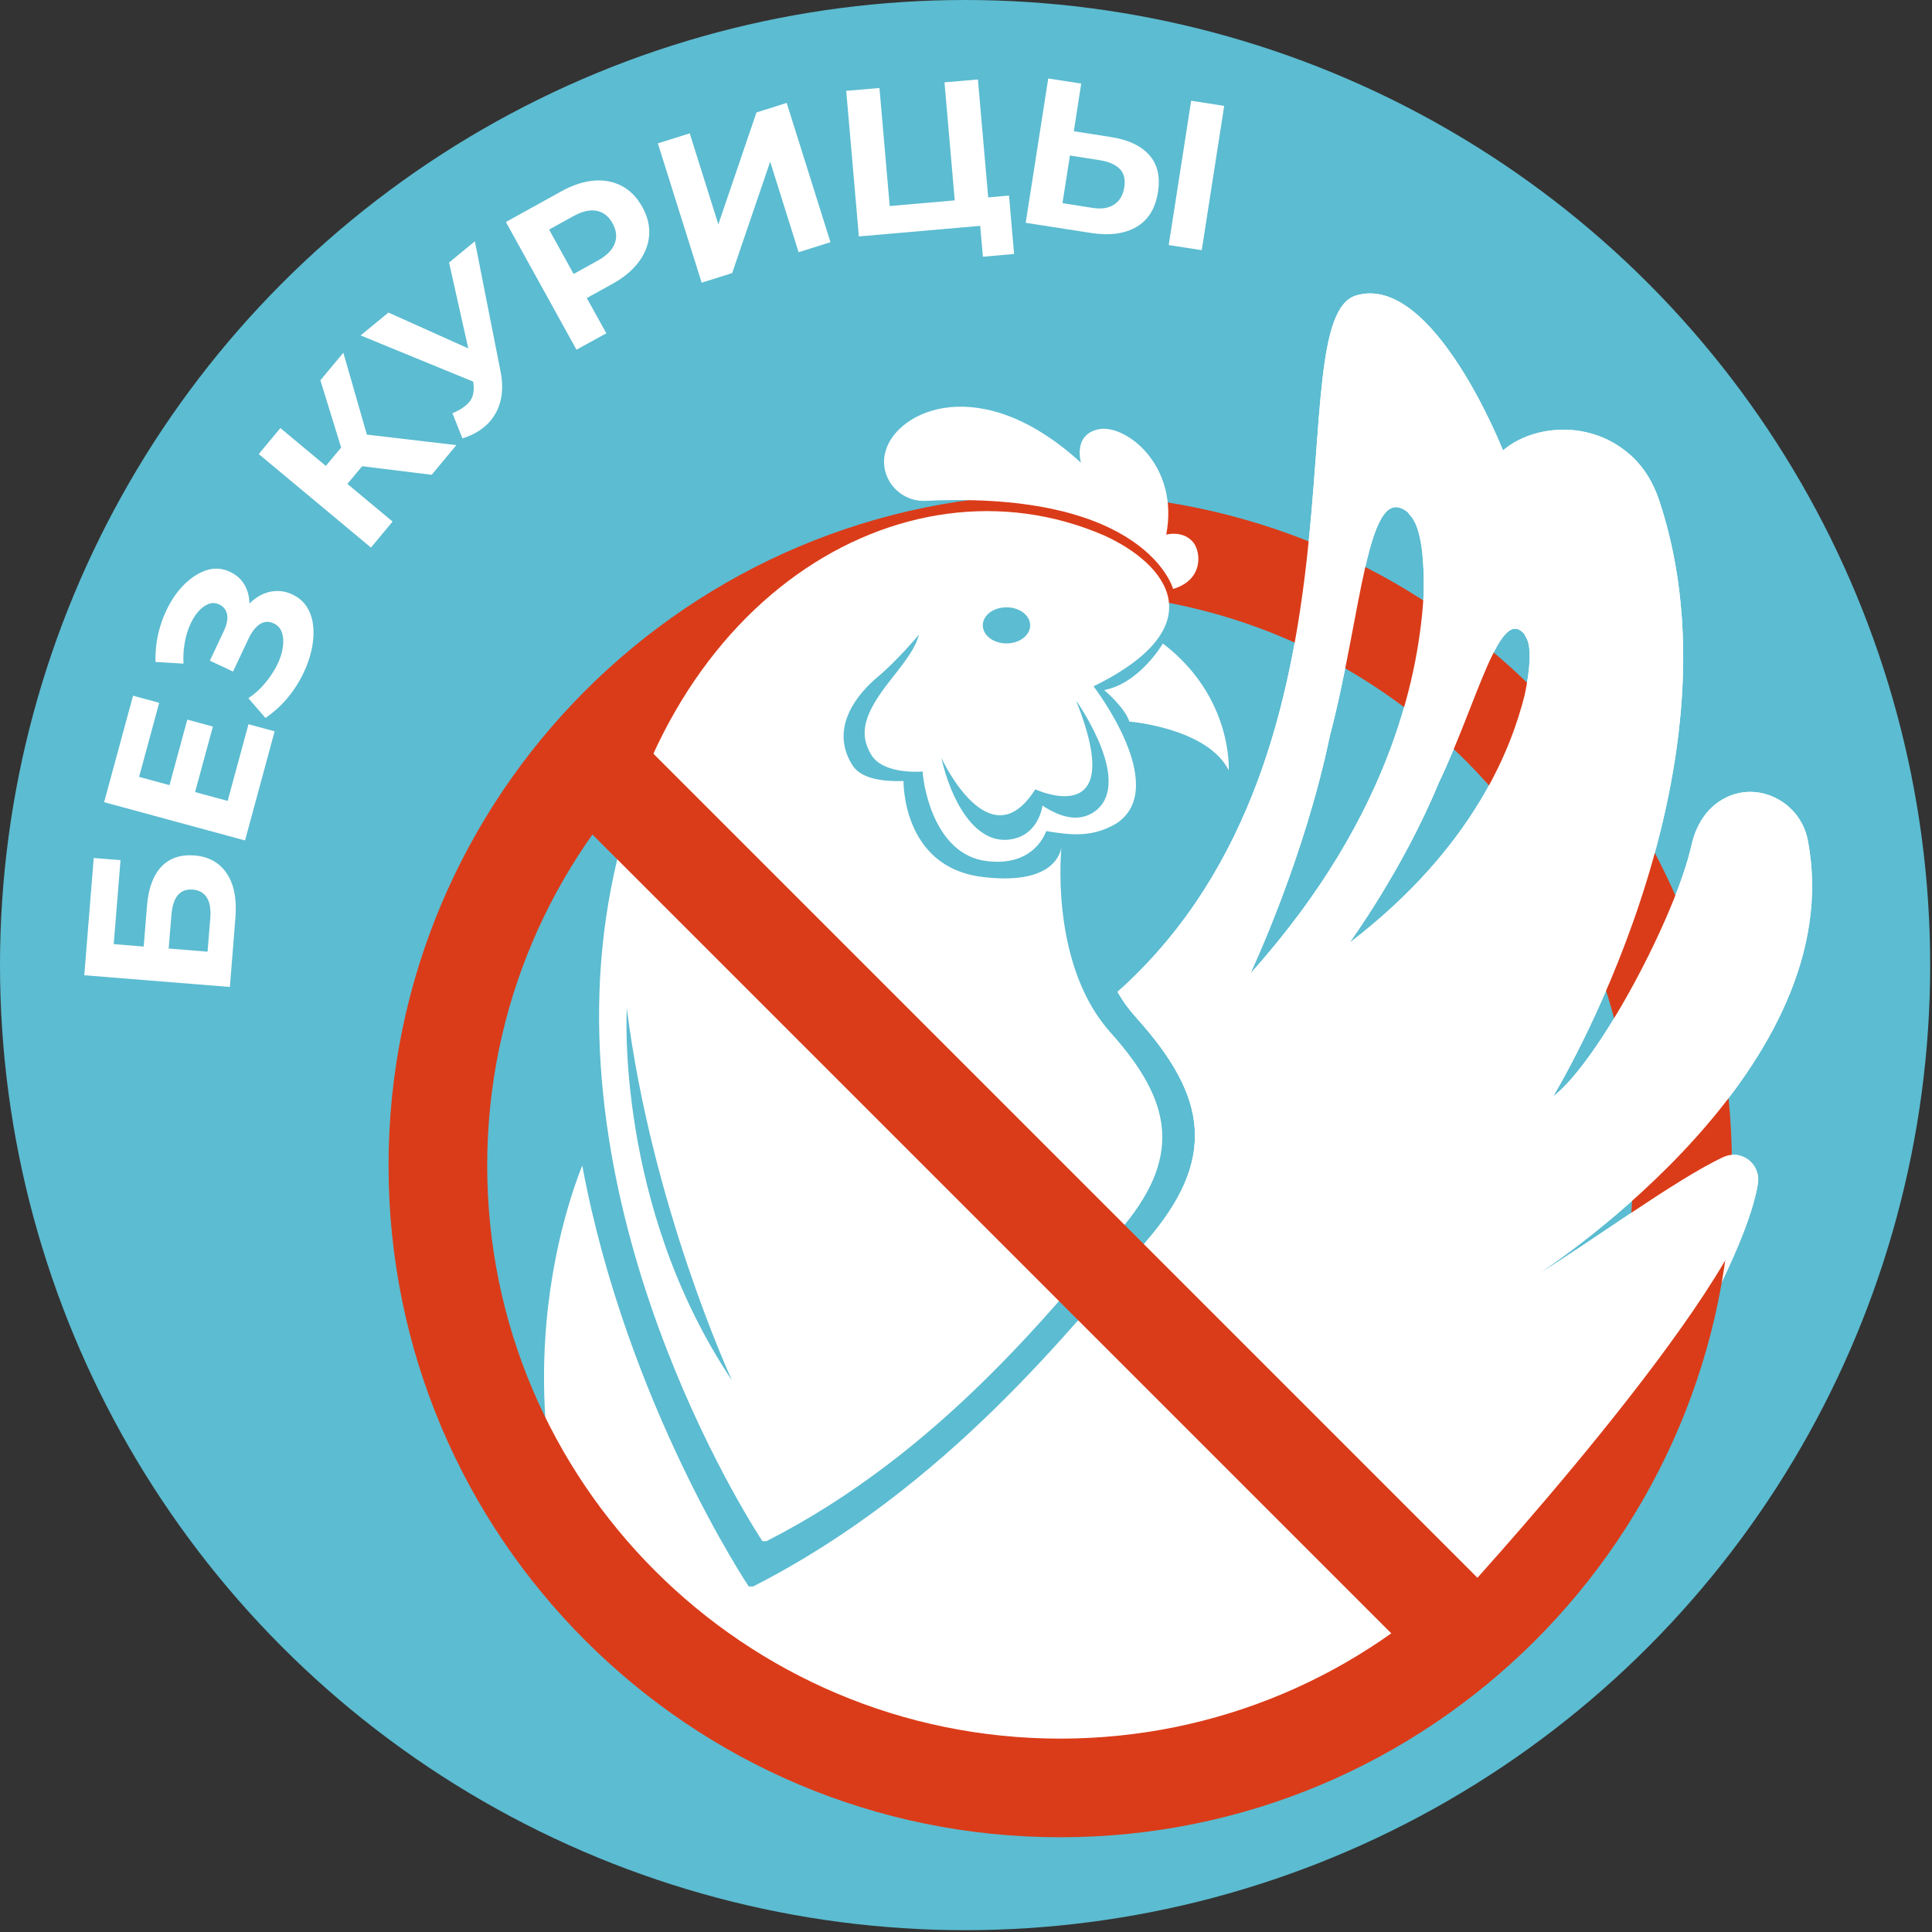
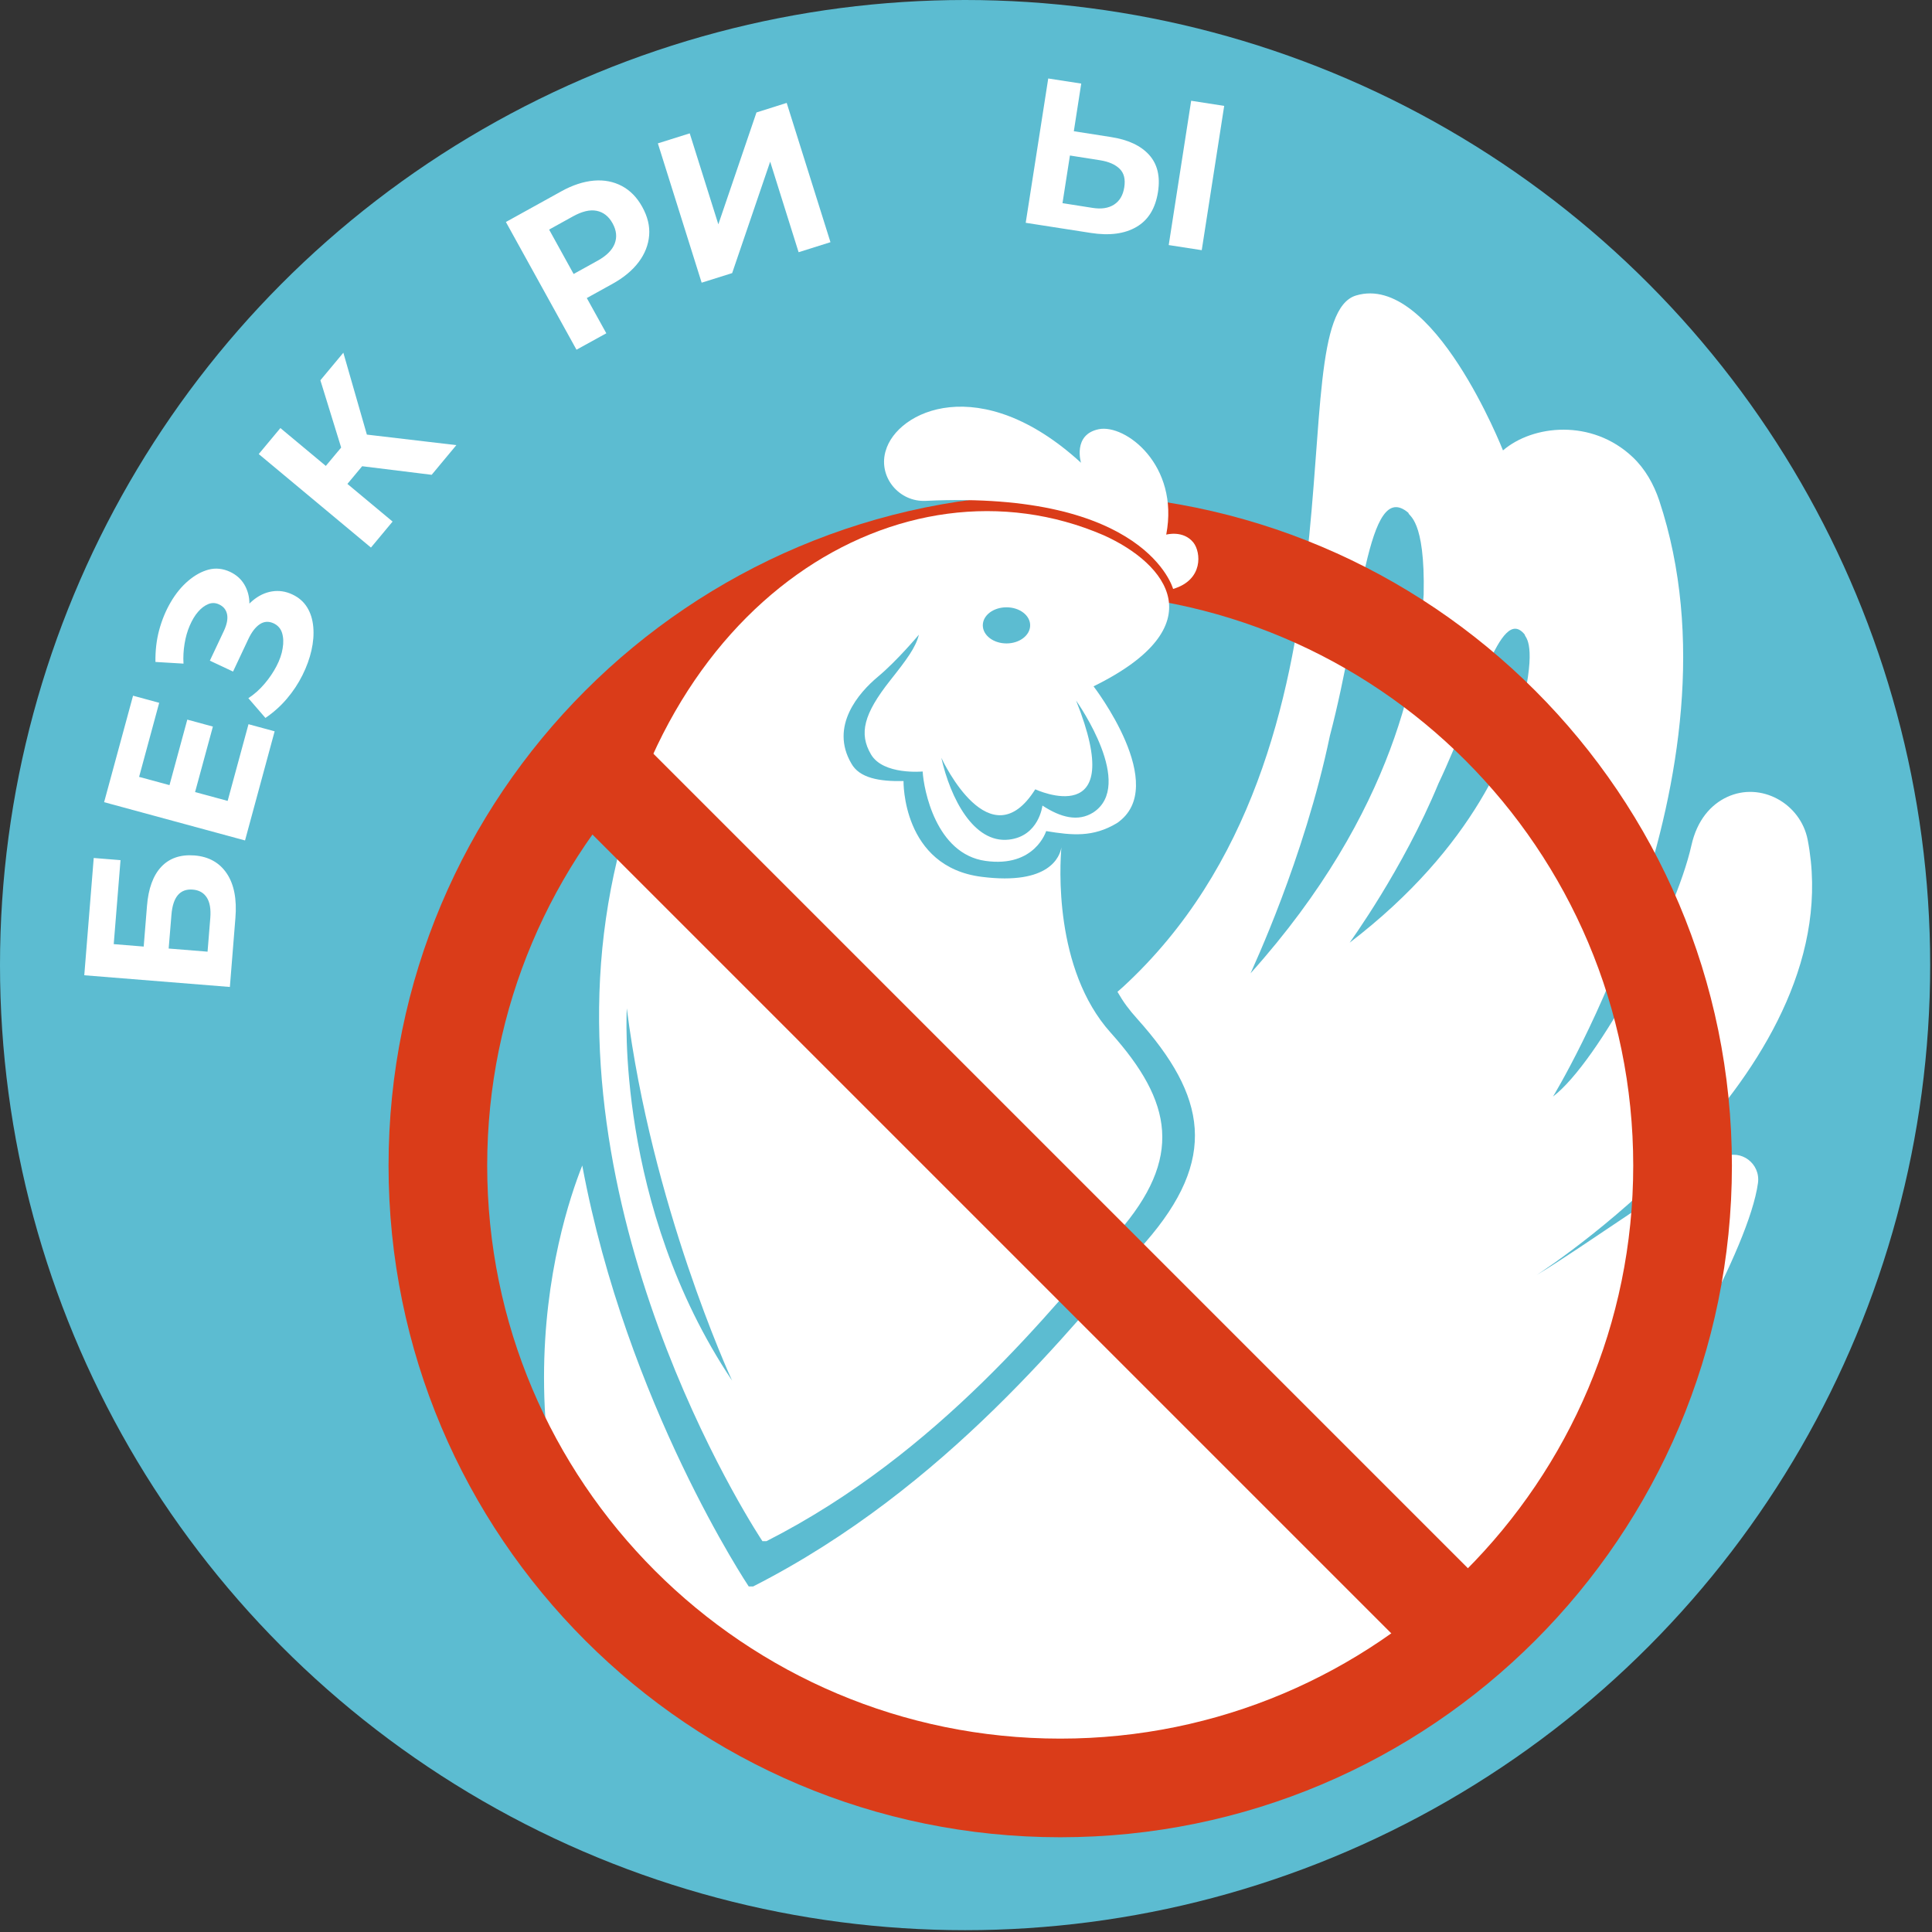
<svg xmlns="http://www.w3.org/2000/svg" width="53" height="53" viewBox="0 0 53 53" fill="none">
  <rect x="0" y="0" width="53" height="53" fill="#333333" stroke="none" />
  <circle cx="26.475" cy="26.475" r="26.475" fill="#5CBCD1" />
  <path d="M47.276 31.742C45.98 32.34 43.479 34.185 42.158 34.975C42.635 34.664 50.794 29.264 49.59 23.041C49.397 22.039 48.305 21.434 47.38 21.864C46.937 22.069 46.556 22.493 46.4 23.191C45.963 25.148 43.859 29.12 42.603 30.082C42.603 30.082 48.011 21.239 45.517 13.73C45.367 13.283 45.131 12.863 44.788 12.539C43.668 11.481 42.046 11.654 41.231 12.356C41.231 12.356 39.311 7.471 37.2 8.106C35.01 8.764 37.902 20.547 30.805 27.076L30.655 27.208C30.819 27.494 30.971 27.697 31.197 27.949C33.104 30.076 33.421 31.79 31.416 34.086C29.413 36.383 25.989 40.808 20.66 43.521H20.54C20.54 43.521 17.189 38.51 15.973 31.973C15.637 32.819 14.924 34.944 14.924 37.786C14.924 39.241 15.111 40.885 15.632 42.642C15.632 42.642 15.632 42.643 15.633 42.646V42.652C15.754 43.06 15.894 43.472 16.055 43.892C16.089 43.968 16.126 44.047 16.168 44.13C17.169 46.125 19.937 49.423 27.304 49.463C37.876 49.522 42.361 44.613 43.916 41.021C45.673 38.212 47.977 34.254 48.226 32.454C48.299 31.922 47.763 31.515 47.276 31.742ZM39.463 21.489C40.547 19.212 41.149 16.561 41.829 17.41C41.815 17.476 42.14 17.578 41.825 19.07C41.476 20.446 40.484 23.212 37.025 25.86C37.025 25.852 38.485 23.857 39.463 21.489ZM36.483 20.182C37.366 16.831 37.502 13.097 38.637 14.069C38.633 14.162 39.1 14.217 39.055 16.314C38.933 18.26 38.3 22.246 34.306 26.701C34.349 26.591 35.777 23.571 36.483 20.182Z" fill="white" />
  <path d="M29.085 13.549C18.909 13.549 10.659 21.799 10.659 31.975C10.659 42.151 18.909 50.401 29.085 50.401C39.261 50.401 47.511 42.151 47.511 31.975C47.511 21.799 39.261 13.549 29.085 13.549ZM29.085 47.695C20.403 47.695 13.365 40.657 13.365 31.975C13.365 23.293 20.403 16.256 29.085 16.256C37.767 16.256 44.804 23.293 44.804 31.975C44.804 40.657 37.767 47.695 29.085 47.695Z" fill="#DA3C19" />
  <path d="M32.181 16.155C32.181 16.155 31.453 13.448 25.395 13.74C24.674 13.775 24.106 13.107 24.285 12.407C24.287 12.396 24.291 12.386 24.295 12.374C24.599 11.266 26.895 10.168 29.655 12.695C29.655 12.695 29.419 11.92 30.144 11.774C30.87 11.629 32.358 12.752 31.993 14.666C31.993 14.666 32.462 14.536 32.739 14.885C32.947 15.149 33.017 15.908 32.185 16.155H32.181Z" fill="white" />
  <path d="M29.117 23.246C29.076 23.486 28.802 24.291 26.931 24.054C24.741 23.778 24.786 21.426 24.786 21.426C24.114 21.442 23.574 21.34 23.355 20.945C22.756 19.922 23.558 19.002 24.084 18.564C24.611 18.126 25.208 17.411 25.208 17.411C25.121 17.762 24.877 18.089 24.42 18.666C23.692 19.587 23.558 20.127 23.895 20.697C24.23 21.267 25.311 21.164 25.311 21.164C25.34 21.661 25.675 23.427 27.034 23.617C28.392 23.808 28.699 22.799 28.699 22.799C29.415 22.917 29.985 22.974 30.641 22.58C32.116 21.572 29.999 18.828 29.999 18.828C33.358 17.178 32.029 15.469 30.269 14.68C24.77 12.315 17.892 16.433 16.623 25.194C15.351 33.956 20.916 42.279 20.916 42.279H21.025C25.8 39.849 28.867 35.882 30.663 33.824C32.459 31.766 32.175 30.232 30.466 28.326C28.901 26.581 29.076 23.717 29.117 23.246ZM27.611 16.66C27.97 16.66 28.26 16.881 28.26 17.154C28.26 17.428 27.97 17.651 27.611 17.651C27.253 17.651 26.961 17.43 26.961 17.154C26.961 16.878 27.253 16.66 27.611 16.66ZM28.4 21.653C28.4 21.653 30.974 22.85 29.52 19.218C29.593 19.321 31.136 21.539 29.991 22.288C29.575 22.55 29.1 22.428 28.597 22.099C28.597 22.099 28.504 22.94 27.676 23.033C26.708 23.142 26.072 21.896 25.823 20.788C25.882 20.914 27.166 23.613 28.4 21.653ZM17.195 27.662C17.877 33.053 20.016 37.73 20.083 37.873C16.867 33.071 17.195 27.662 17.195 27.662Z" fill="white" />
-   <path d="M31.902 17.652C31.902 17.652 31.267 18.744 30.291 18.93C30.291 18.93 30.861 19.411 30.981 19.795C30.981 19.795 33.116 19.967 33.707 21.13C33.707 21.13 33.828 19.123 31.9 17.652H31.902Z" fill="white" />
-   <path d="M39.917 43.959C39.917 43.959 47.82 35.399 48.226 32.454C48.299 31.922 47.763 31.515 47.276 31.742C45.981 32.34 43.479 34.185 42.159 34.975C42.636 34.664 50.795 29.264 49.591 23.041C49.397 22.039 48.305 21.434 47.381 21.864C46.937 22.069 46.557 22.493 46.401 23.191C45.963 25.148 43.86 29.12 42.604 30.082C42.604 30.082 48.011 21.239 45.518 13.73C45.368 13.283 45.131 12.863 44.788 12.539C43.669 11.481 42.046 11.654 41.232 12.356C41.232 12.356 39.312 7.471 37.201 8.106C35.011 8.764 37.902 20.547 30.806 27.076L30.656 27.208C30.819 27.494 30.971 27.697 31.198 27.949C33.104 30.076 33.422 31.79 31.417 34.086L39.917 43.959ZM36.483 20.182C37.366 16.831 37.502 13.097 38.638 14.069C38.634 14.162 39.101 14.217 39.056 16.314C38.934 18.26 38.301 22.246 34.307 26.701C34.35 26.591 35.777 23.571 36.483 20.182ZM41.825 19.07C41.477 20.446 40.485 23.212 37.025 25.86C37.025 25.852 38.486 23.857 39.464 21.489C40.548 19.212 41.149 16.561 41.829 17.41C41.816 17.476 42.141 17.578 41.825 19.07Z" fill="white" />
  <path d="M17.192 19.944L15.248 21.889L39.933 46.574L41.878 44.63L17.192 19.944Z" fill="#DA3C19" />
  <path d="M6.306 27.075L2.312 26.754L2.571 23.537L3.306 23.596L3.12 25.9L3.942 25.967L4.032 24.856C4.069 24.378 4.201 24.017 4.423 23.78C4.646 23.543 4.948 23.438 5.332 23.467C5.728 23.498 6.024 23.666 6.223 23.964C6.422 24.262 6.5 24.669 6.458 25.182L6.306 27.075ZM5.694 26.107L5.769 25.182C5.788 24.938 5.757 24.752 5.673 24.622C5.589 24.491 5.461 24.418 5.287 24.404C4.938 24.377 4.742 24.606 4.703 25.097L4.627 26.021L5.694 26.107Z" fill="white" />
  <path d="M6.245 21.971L6.817 19.867L7.534 20.062L6.722 23.056L2.856 22.006L3.65 19.085L4.367 19.28L3.816 21.312L6.245 21.971ZM4.632 21.603L5.138 19.741L5.84 19.932L5.334 21.793L4.632 21.603Z" fill="white" />
  <path d="M7.284 19.698L6.813 19.153C6.978 19.046 7.125 18.914 7.257 18.758C7.389 18.604 7.498 18.441 7.585 18.275C7.672 18.107 7.73 17.944 7.754 17.785C7.782 17.625 7.775 17.486 7.738 17.364C7.701 17.243 7.623 17.155 7.505 17.099C7.37 17.037 7.243 17.046 7.125 17.125C7.006 17.204 6.902 17.342 6.812 17.533L6.393 18.423L5.757 18.124L6.142 17.307C6.224 17.131 6.254 16.979 6.23 16.855C6.205 16.729 6.132 16.638 6.012 16.582C5.911 16.534 5.812 16.531 5.713 16.572C5.614 16.613 5.52 16.682 5.432 16.785C5.344 16.886 5.269 17.014 5.204 17.165C5.139 17.315 5.092 17.48 5.063 17.662C5.033 17.844 5.023 18.023 5.034 18.205L4.264 18.159C4.26 17.861 4.29 17.572 4.365 17.29C4.441 17.01 4.546 16.752 4.684 16.518C4.82 16.285 4.979 16.091 5.16 15.936C5.342 15.781 5.53 15.677 5.723 15.626C5.916 15.576 6.113 15.595 6.311 15.687C6.484 15.769 6.615 15.886 6.705 16.039C6.794 16.192 6.842 16.365 6.842 16.559C6.845 16.754 6.796 16.953 6.697 17.164L6.511 17.045C6.625 16.807 6.764 16.618 6.928 16.479C7.095 16.339 7.273 16.254 7.462 16.224C7.65 16.194 7.84 16.221 8.025 16.31C8.198 16.392 8.332 16.509 8.426 16.662C8.521 16.815 8.576 16.996 8.594 17.199C8.612 17.403 8.595 17.617 8.544 17.842C8.493 18.067 8.412 18.292 8.298 18.52C8.185 18.748 8.044 18.962 7.873 19.164C7.702 19.366 7.505 19.543 7.281 19.695L7.284 19.698Z" fill="white" />
  <path d="M10.176 15.021L7.098 12.456L7.692 11.743L10.77 14.308L10.176 15.021ZM9.354 13.486L8.761 12.993L9.656 11.922L10.248 12.415L9.354 13.486ZM11.84 13.025L9.564 12.744L9.697 11.879L12.519 12.211L11.842 13.025L11.84 13.025ZM10.121 12.121L9.494 12.715L8.789 10.432L9.419 9.676L10.122 12.123L10.121 12.121Z" fill="white" />
-   <path d="M12.413 11.336C12.623 11.248 12.776 11.144 12.876 11.025C12.976 10.907 13.014 10.739 12.988 10.521L12.947 10.168L12.956 10.051L12.319 7.202L13.027 6.619L13.723 10.146C13.791 10.466 13.793 10.752 13.729 11.002C13.666 11.252 13.545 11.463 13.368 11.637C13.192 11.809 12.965 11.94 12.685 12.026L12.413 11.338L12.413 11.336ZM13.43 10.653L9.892 9.202L10.656 8.574L13.387 9.801L13.43 10.653Z" fill="white" />
  <path d="M15.816 9.596L13.878 6.09L15.396 5.25C15.709 5.076 16.008 4.98 16.292 4.955C16.575 4.931 16.832 4.982 17.06 5.103C17.289 5.224 17.476 5.417 17.619 5.676C17.765 5.94 17.829 6.201 17.808 6.457C17.787 6.714 17.694 6.957 17.523 7.186C17.352 7.415 17.112 7.615 16.798 7.789L15.727 8.381L15.895 7.811L16.633 9.143L15.816 9.593L15.816 9.596ZM15.947 7.902L15.364 7.722L16.39 7.154C16.637 7.018 16.794 6.861 16.863 6.683C16.93 6.506 16.913 6.322 16.805 6.127C16.698 5.932 16.551 5.82 16.367 5.783C16.182 5.746 15.966 5.799 15.72 5.935L14.693 6.503L14.851 5.913L15.949 7.902L15.947 7.902Z" fill="white" />
  <path d="M19.248 7.754L18.047 3.933L18.921 3.658L19.706 6.154L20.752 3.085L21.581 2.823L22.782 6.644L21.908 6.919L21.128 4.435L20.085 7.492L19.251 7.754L19.248 7.754Z" fill="white" />
-   <path d="M26.964 7.043L26.87 5.977L27.09 6.175L26.258 6.248L26.191 5.495L27.68 5.365L27.819 6.967L26.964 7.043ZM23.561 6.483L23.214 2.492L24.126 2.414L24.407 5.652L26.191 5.497L25.91 2.259L26.827 2.18L27.175 6.171L23.561 6.486L23.561 6.483Z" fill="white" />
  <path d="M32.061 6.723L32.677 2.764L33.583 2.905L32.967 6.863L32.061 6.723ZM30.473 3.759C30.944 3.831 31.295 3.995 31.523 4.248C31.751 4.501 31.833 4.838 31.767 5.264C31.697 5.716 31.501 6.037 31.175 6.226C30.85 6.416 30.432 6.469 29.924 6.39L28.138 6.112L28.756 2.153L29.661 2.293L29.458 3.6L30.475 3.759L30.473 3.759ZM29.973 5.703C30.215 5.741 30.411 5.711 30.564 5.611C30.716 5.512 30.808 5.356 30.842 5.137C30.876 4.917 30.836 4.749 30.715 4.631C30.596 4.513 30.416 4.434 30.177 4.396L29.351 4.266L29.147 5.573L29.973 5.703Z" fill="white" />
</svg>